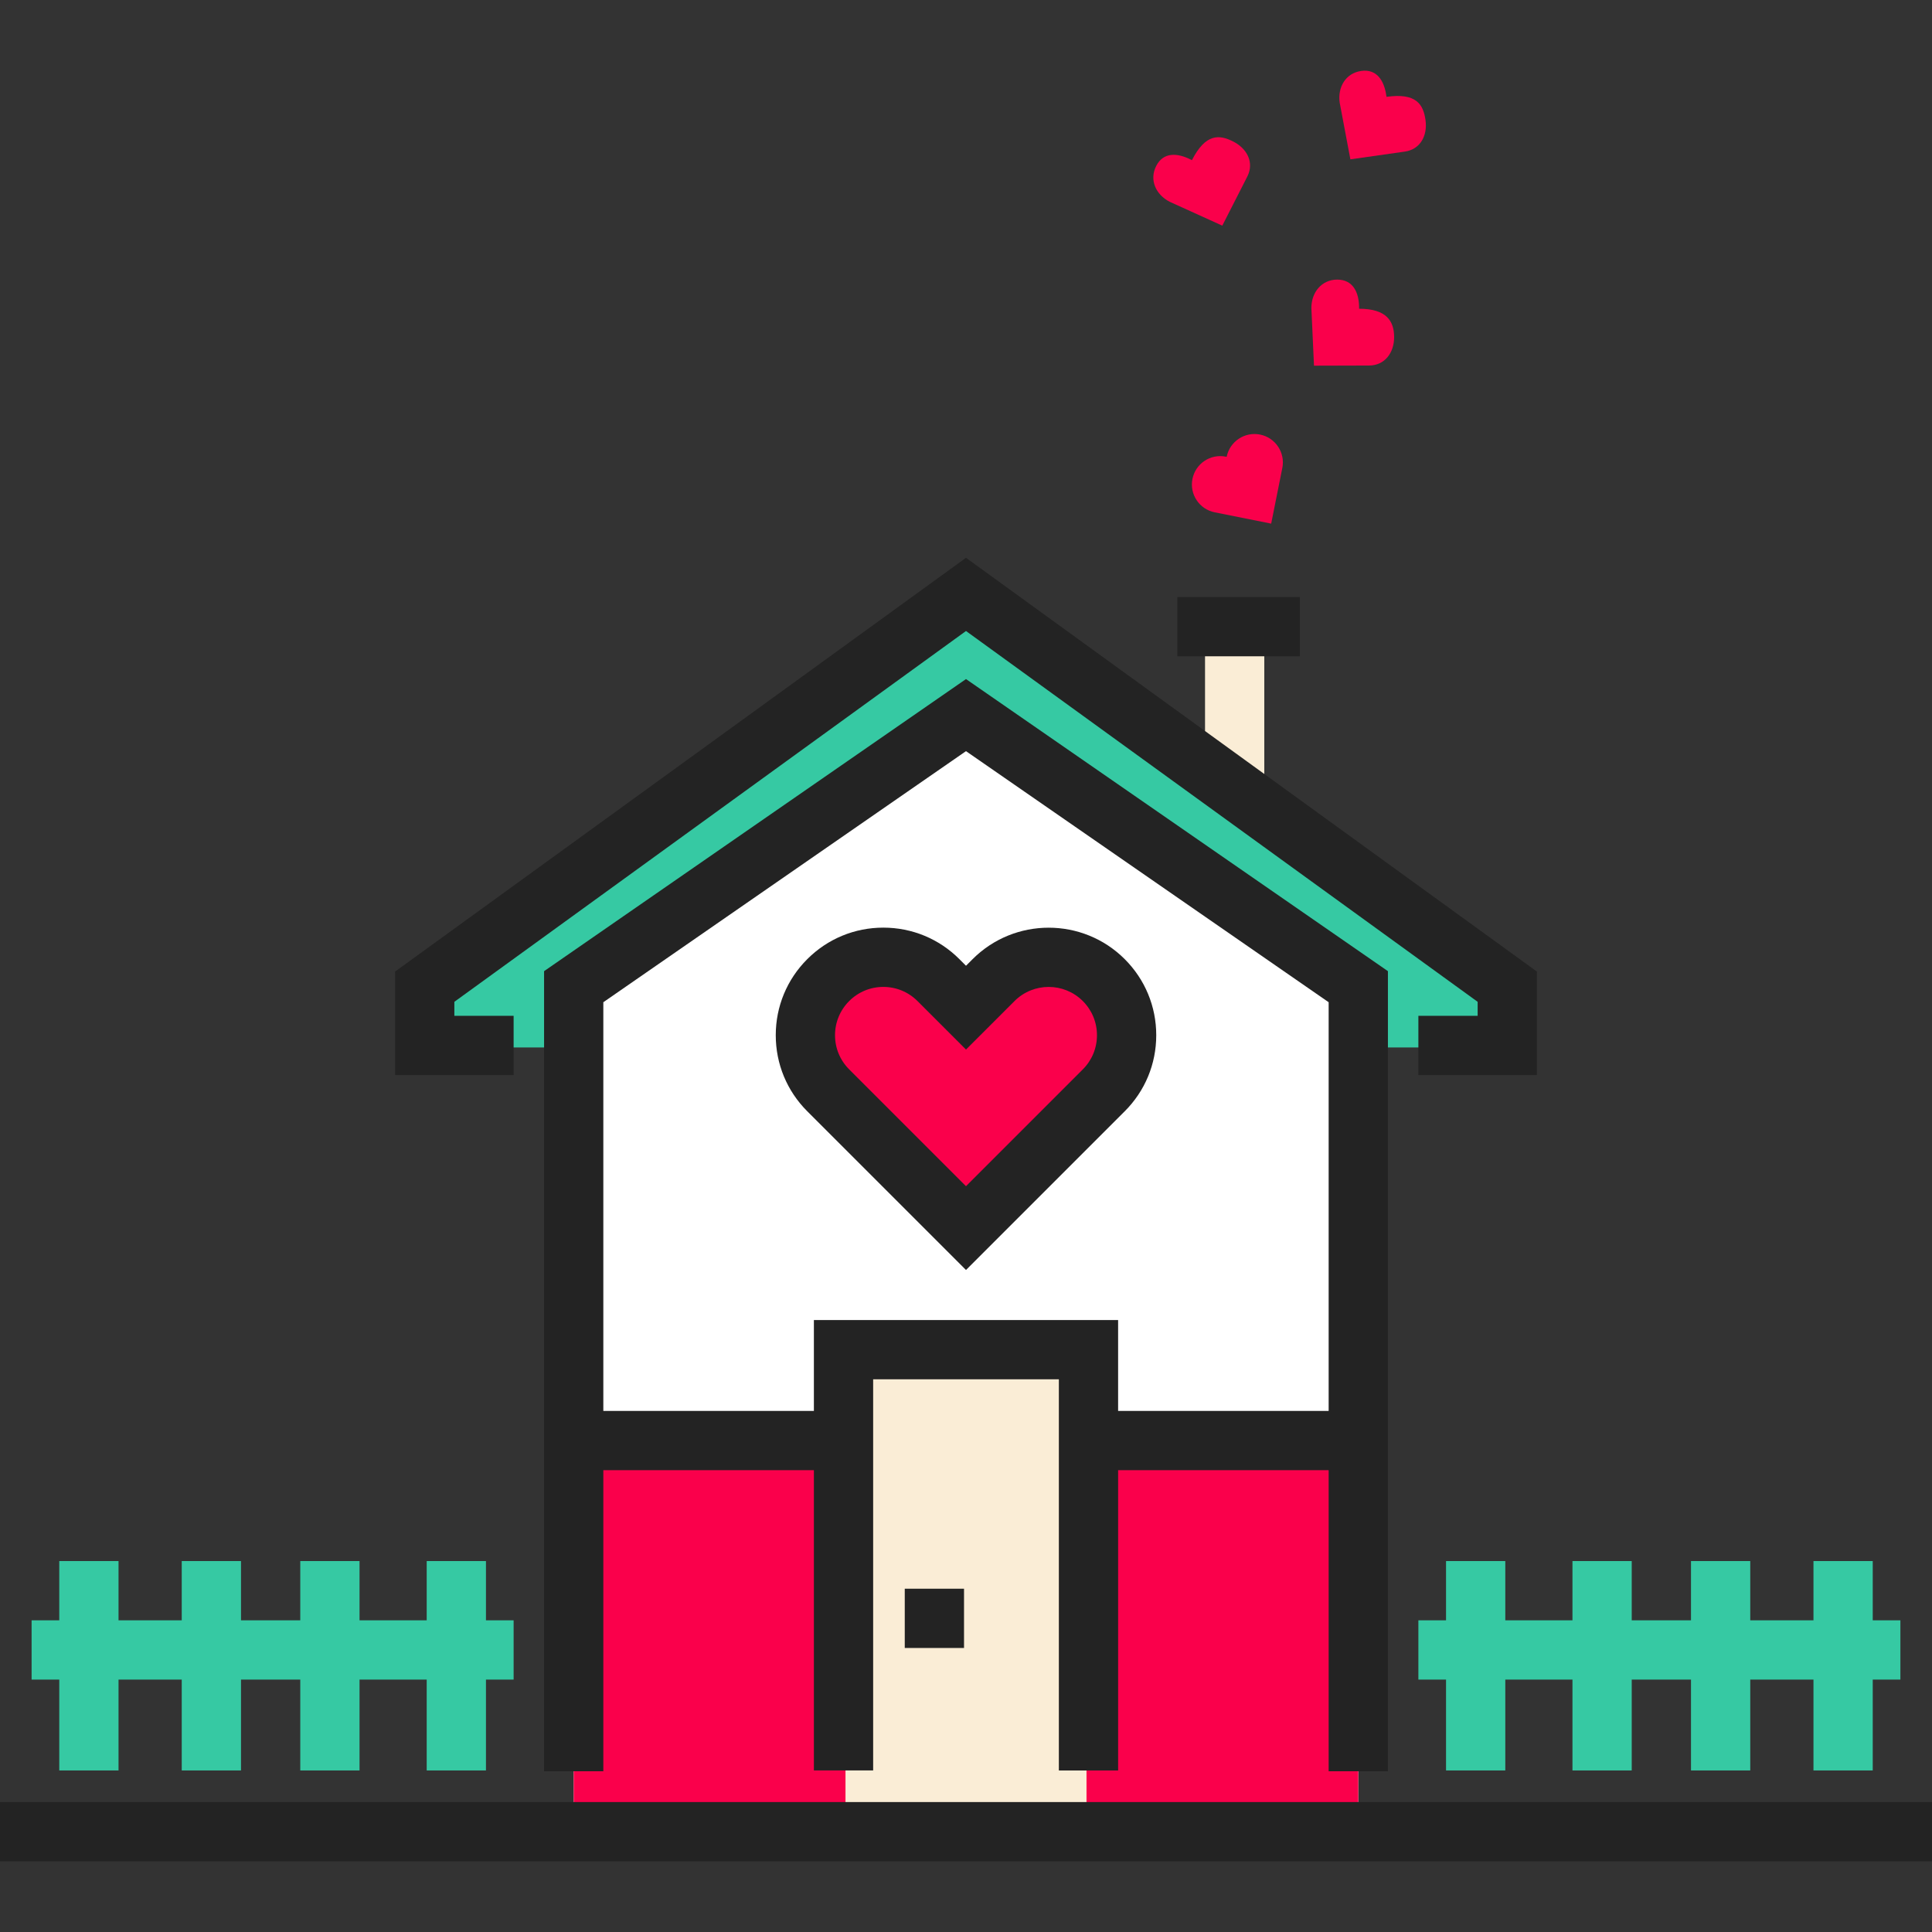
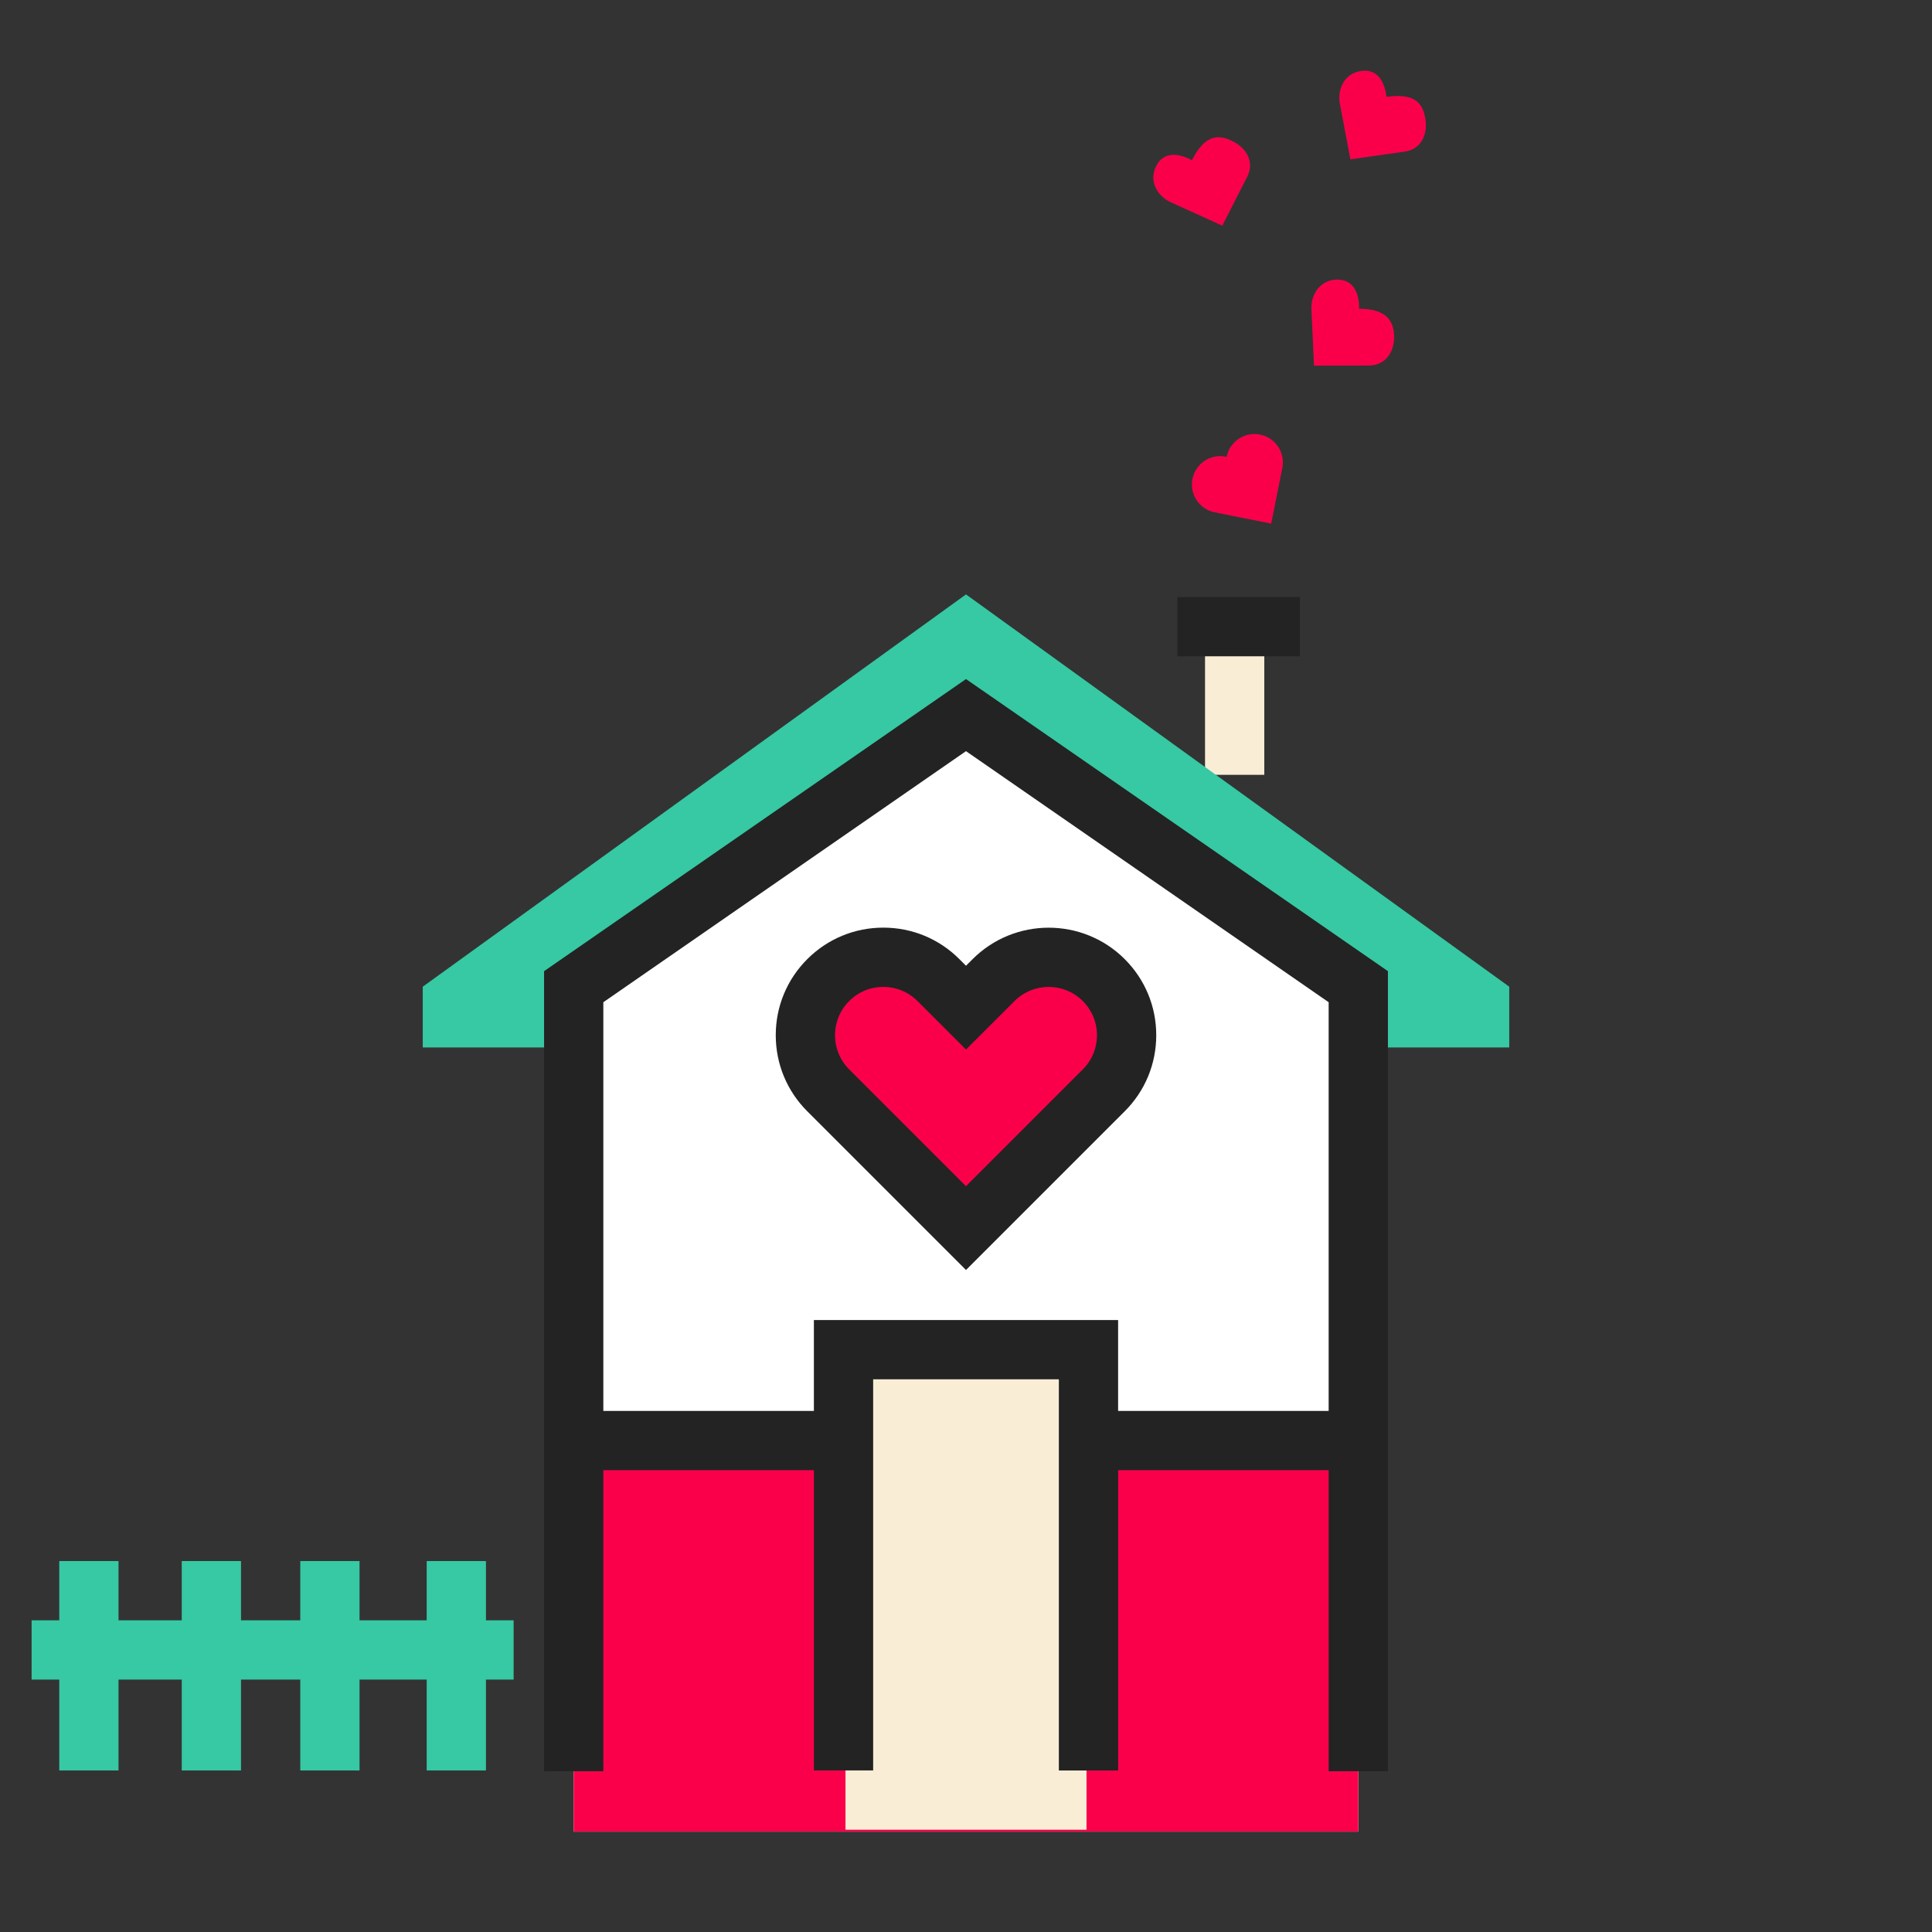
<svg xmlns="http://www.w3.org/2000/svg" version="1.1" id="Layer_1" x="0px" y="0px" viewBox="0 0 512 512" style="enable-background:new 0 0 512 512;" xml:space="preserve">
  <rect x="0" y="0" width="512" height="512" fill="#333333" stroke="none" />
  <rect x="319.346" y="165.547" style="fill:#FAEDD6;" width="15.706" height="39.787" />
  <polygon style="fill:#36C9A3;" points="399.967,261.484 256,157.523 112.033,261.484 112.033,277.581 151.82,277.581   151.82,261.484 256,189.511 360.18,261.484 360.18,277.581 399.967,277.581 " />
  <polyline style="fill:#FFFFFF;" points="152.037,485.401 152.037,265.597 255.998,189.511 359.959,265.597 359.959,485.401 " />
  <g>
    <path style="fill:#FA004B;" d="M292.51,259.739c-8.066-8.066-21.144-8.066-29.209,0l-7.302,7.302l-7.302-7.302   c-8.066-8.066-21.144-8.066-29.209,0c-8.066,8.066-8.066,21.144,0,29.209l7.302,7.302l29.209,29.209l29.209-29.209l7.302-7.302   C300.576,280.883,300.576,267.805,292.51,259.739z" />
    <rect x="152.04" y="381.436" style="fill:#FA004B;" width="207.92" height="103.96" />
  </g>
  <polyline style="fill:#FAEDD6;" points="224.065,484.894 224.065,357.156 287.935,357.156 287.935,484.894 " />
-   <rect y="477.564" style="fill:#232323;" width="512" height="15.706" />
  <g>
-     <polygon style="fill:#36C9A3;" points="503.624,429.401 496.294,429.401 496.294,413.696 480.589,413.696 480.589,429.401    463.836,429.401 463.836,413.696 448.131,413.696 448.131,429.401 432.425,429.401 432.425,413.696 416.72,413.696 416.72,429.401    398.92,429.401 398.92,413.696 383.215,413.696 383.215,429.401 375.885,429.401 375.885,445.107 383.215,445.107 383.215,469.189    398.92,469.189 398.92,445.107 416.72,445.107 416.72,469.189 432.425,469.189 432.425,445.107 448.131,445.107 448.131,469.189    463.836,469.189 463.836,445.107 480.589,445.107 480.589,469.189 496.294,469.189 496.294,445.107 503.624,445.107  " />
    <polygon style="fill:#36C9A3;" points="136.115,429.401 128.785,429.401 128.785,413.696 113.08,413.696 113.08,429.401    95.28,429.401 95.28,413.696 79.575,413.696 79.575,429.401 63.869,429.401 63.869,413.696 48.164,413.696 48.164,429.401    31.411,429.401 31.411,413.696 15.706,413.696 15.706,429.401 8.376,429.401 8.376,445.107 15.706,445.107 15.706,469.189    31.411,469.189 31.411,445.107 48.164,445.107 48.164,469.189 63.869,469.189 63.869,445.107 79.575,445.107 79.575,469.189    95.28,469.189 95.28,445.107 113.08,445.107 113.08,469.189 128.785,469.189 128.785,445.107 136.115,445.107  " />
  </g>
  <g>
-     <rect x="239.771" y="421.024" style="fill:#232323;" width="15.706" height="15.706" />
    <path style="fill:#232323;" d="M255.999,179.96l-111.814,77.41v212.037h15.706v-79.792h55.799v79.575h15.706V365.533h49.211V469.19   h15.706v-79.575h55.795v79.792h15.706V257.369L255.999,179.96z M296.311,373.908v-24.082h-80.622v24.082h-55.799V265.599   l96.108-66.537l96.108,66.537v108.309L296.311,373.908L296.311,373.908z" />
-     <polygon style="fill:#232323;" points="407.297,284.91 375.885,284.91 375.885,269.205 391.591,269.205 391.591,265.491    256,167.222 120.409,265.491 120.409,269.205 136.115,269.205 136.115,284.91 104.703,284.91 104.703,257.477 256,147.824    407.297,257.477  " />
    <path style="fill:#232323;" d="M255.999,336.565l-42.065-42.064c-5.385-5.386-8.35-12.543-8.35-20.159   c0-7.615,2.965-14.773,8.35-20.158c5.385-5.385,12.543-8.35,20.158-8.35s14.774,2.965,20.158,8.351l1.75,1.75l1.749-1.75   c11.115-11.114,29.2-11.115,40.316-0.001h-0.001c0.001,0,0.001,0,0.001,0c5.384,5.385,8.35,12.542,8.35,20.158   c0,7.615-2.965,14.774-8.35,20.159L255.999,336.565z M234.091,261.542c-3.42,0-6.634,1.332-9.053,3.75   c-2.418,2.418-3.749,5.632-3.749,9.052c0,3.42,1.332,6.635,3.75,9.053l30.959,30.958l30.959-30.959   c2.419-2.419,3.75-5.633,3.75-9.053c0-3.42-1.332-6.634-3.749-9.052h-0.001c-4.99-4.993-13.113-4.991-18.103,0l-12.855,12.854   l-12.855-12.854C240.725,262.874,237.51,261.542,234.091,261.542z" />
    <rect x="312.016" y="158.218" style="fill:#232323;" width="32.458" height="15.706" />
  </g>
  <g>
    <path style="fill:#FA004B;" d="M316.01,126.92c0.816-4.073,4.779-6.715,8.852-5.899l0.217,0.043   c0.816-4.073,4.779-6.715,8.852-5.899c4.073,0.816,6.715,4.779,5.899,8.852l-2.953,14.751l-14.968-2.996   C317.836,134.956,315.194,130.993,316.01,126.92z" />
    <path style="fill:#FA004B;" d="M354.377,74.1c4.155-0.01,5.803,3.347,5.803,7.502v0.221c7.329-0.01,9.27,3.347,9.281,7.502   c0.01,4.155-2.478,7.53-6.632,7.542l-14.608,0.04l-0.692-15.265C347.516,77.488,350.224,74.111,354.377,74.1z" />
    <path style="fill:#FA004B;" d="M306.402,43.985c1.887-3.701,5.576-3.537,9.274-1.641l0.197,0.101   c3.641-7.12,7.26-6.818,10.961-4.932c3.701,1.887,5.594,5.593,3.708,9.295l-6.62,12.992l-13.917-6.315   C306.303,51.599,304.515,47.686,306.402,43.985z" />
    <path style="fill:#FA004B;" d="M360.732,18.801c4.113-0.584,6.1,2.53,6.674,6.643l0.03,0.219c7.919-1.115,9.753,2.02,10.337,6.134   c0.584,4.113-1.36,7.793-5.473,8.377l-14.435,2.053l-2.834-15.018C354.445,23.098,356.619,19.387,360.732,18.801z" />
  </g>
  <g>
</g>
  <g>
</g>
  <g>
</g>
  <g>
</g>
  <g>
</g>
  <g>
</g>
  <g>
</g>
  <g>
</g>
  <g>
</g>
  <g>
</g>
  <g>
</g>
  <g>
</g>
  <g>
</g>
  <g>
</g>
  <g>
</g>
</svg>